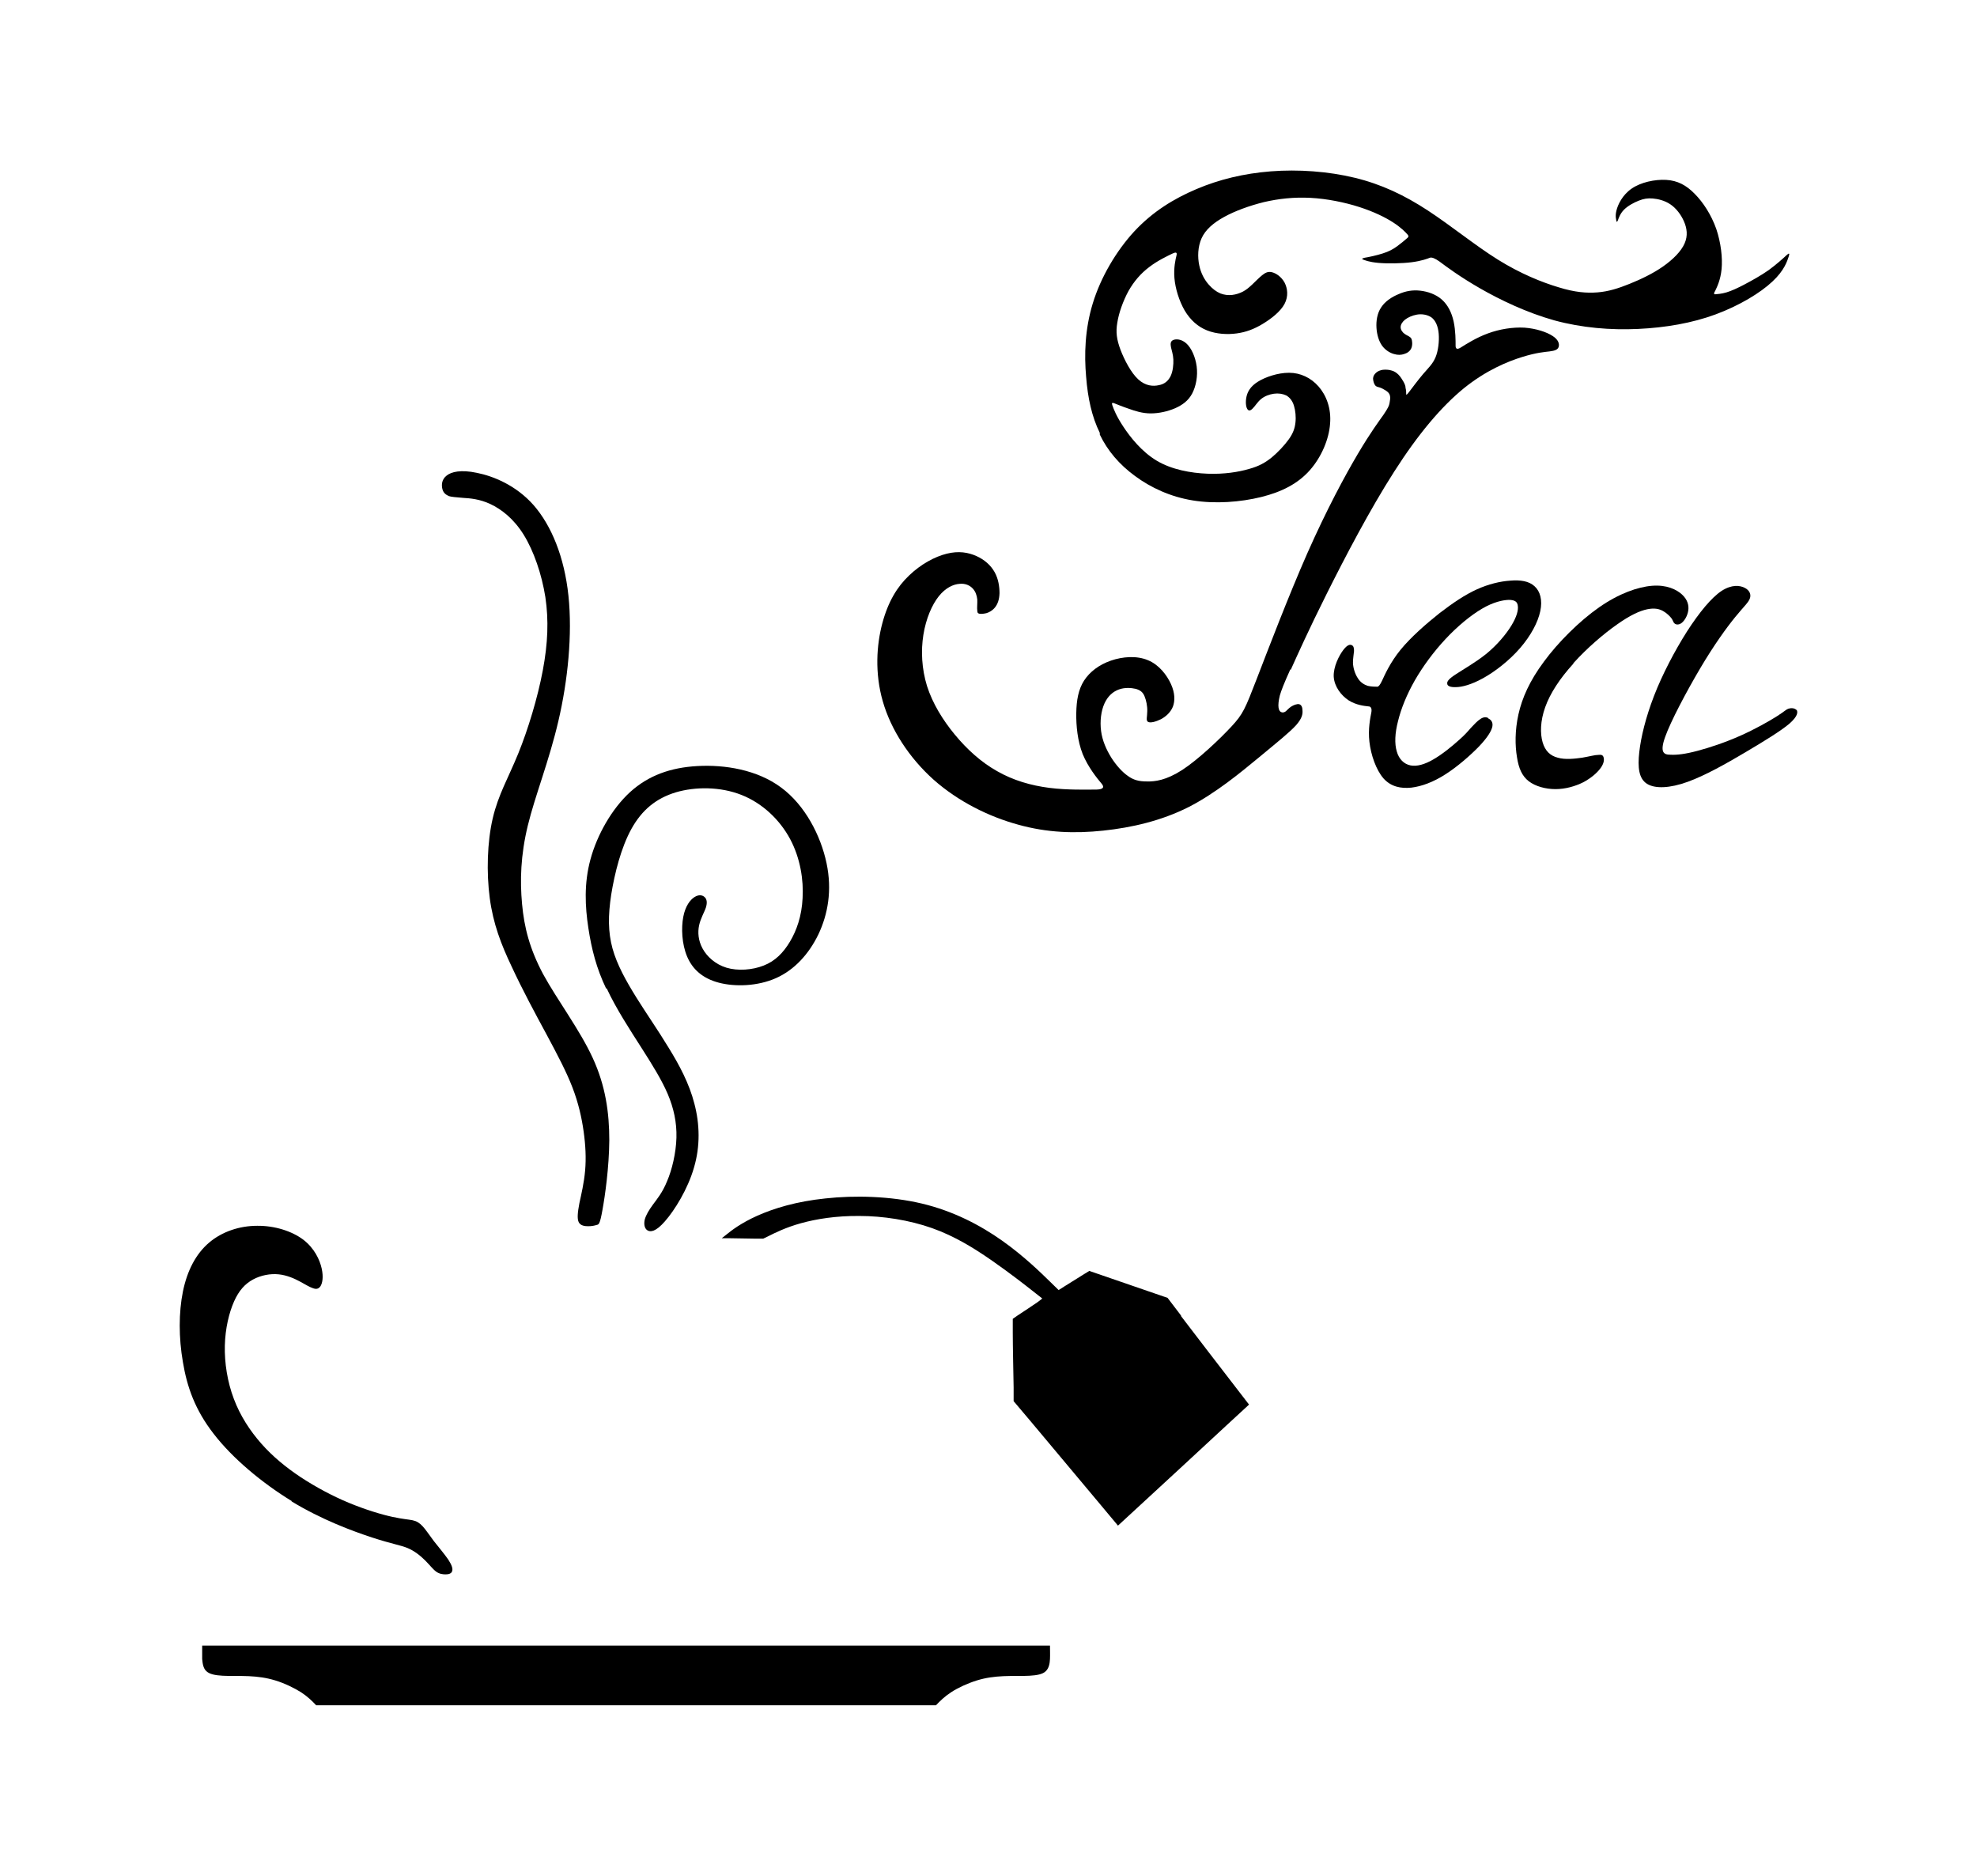
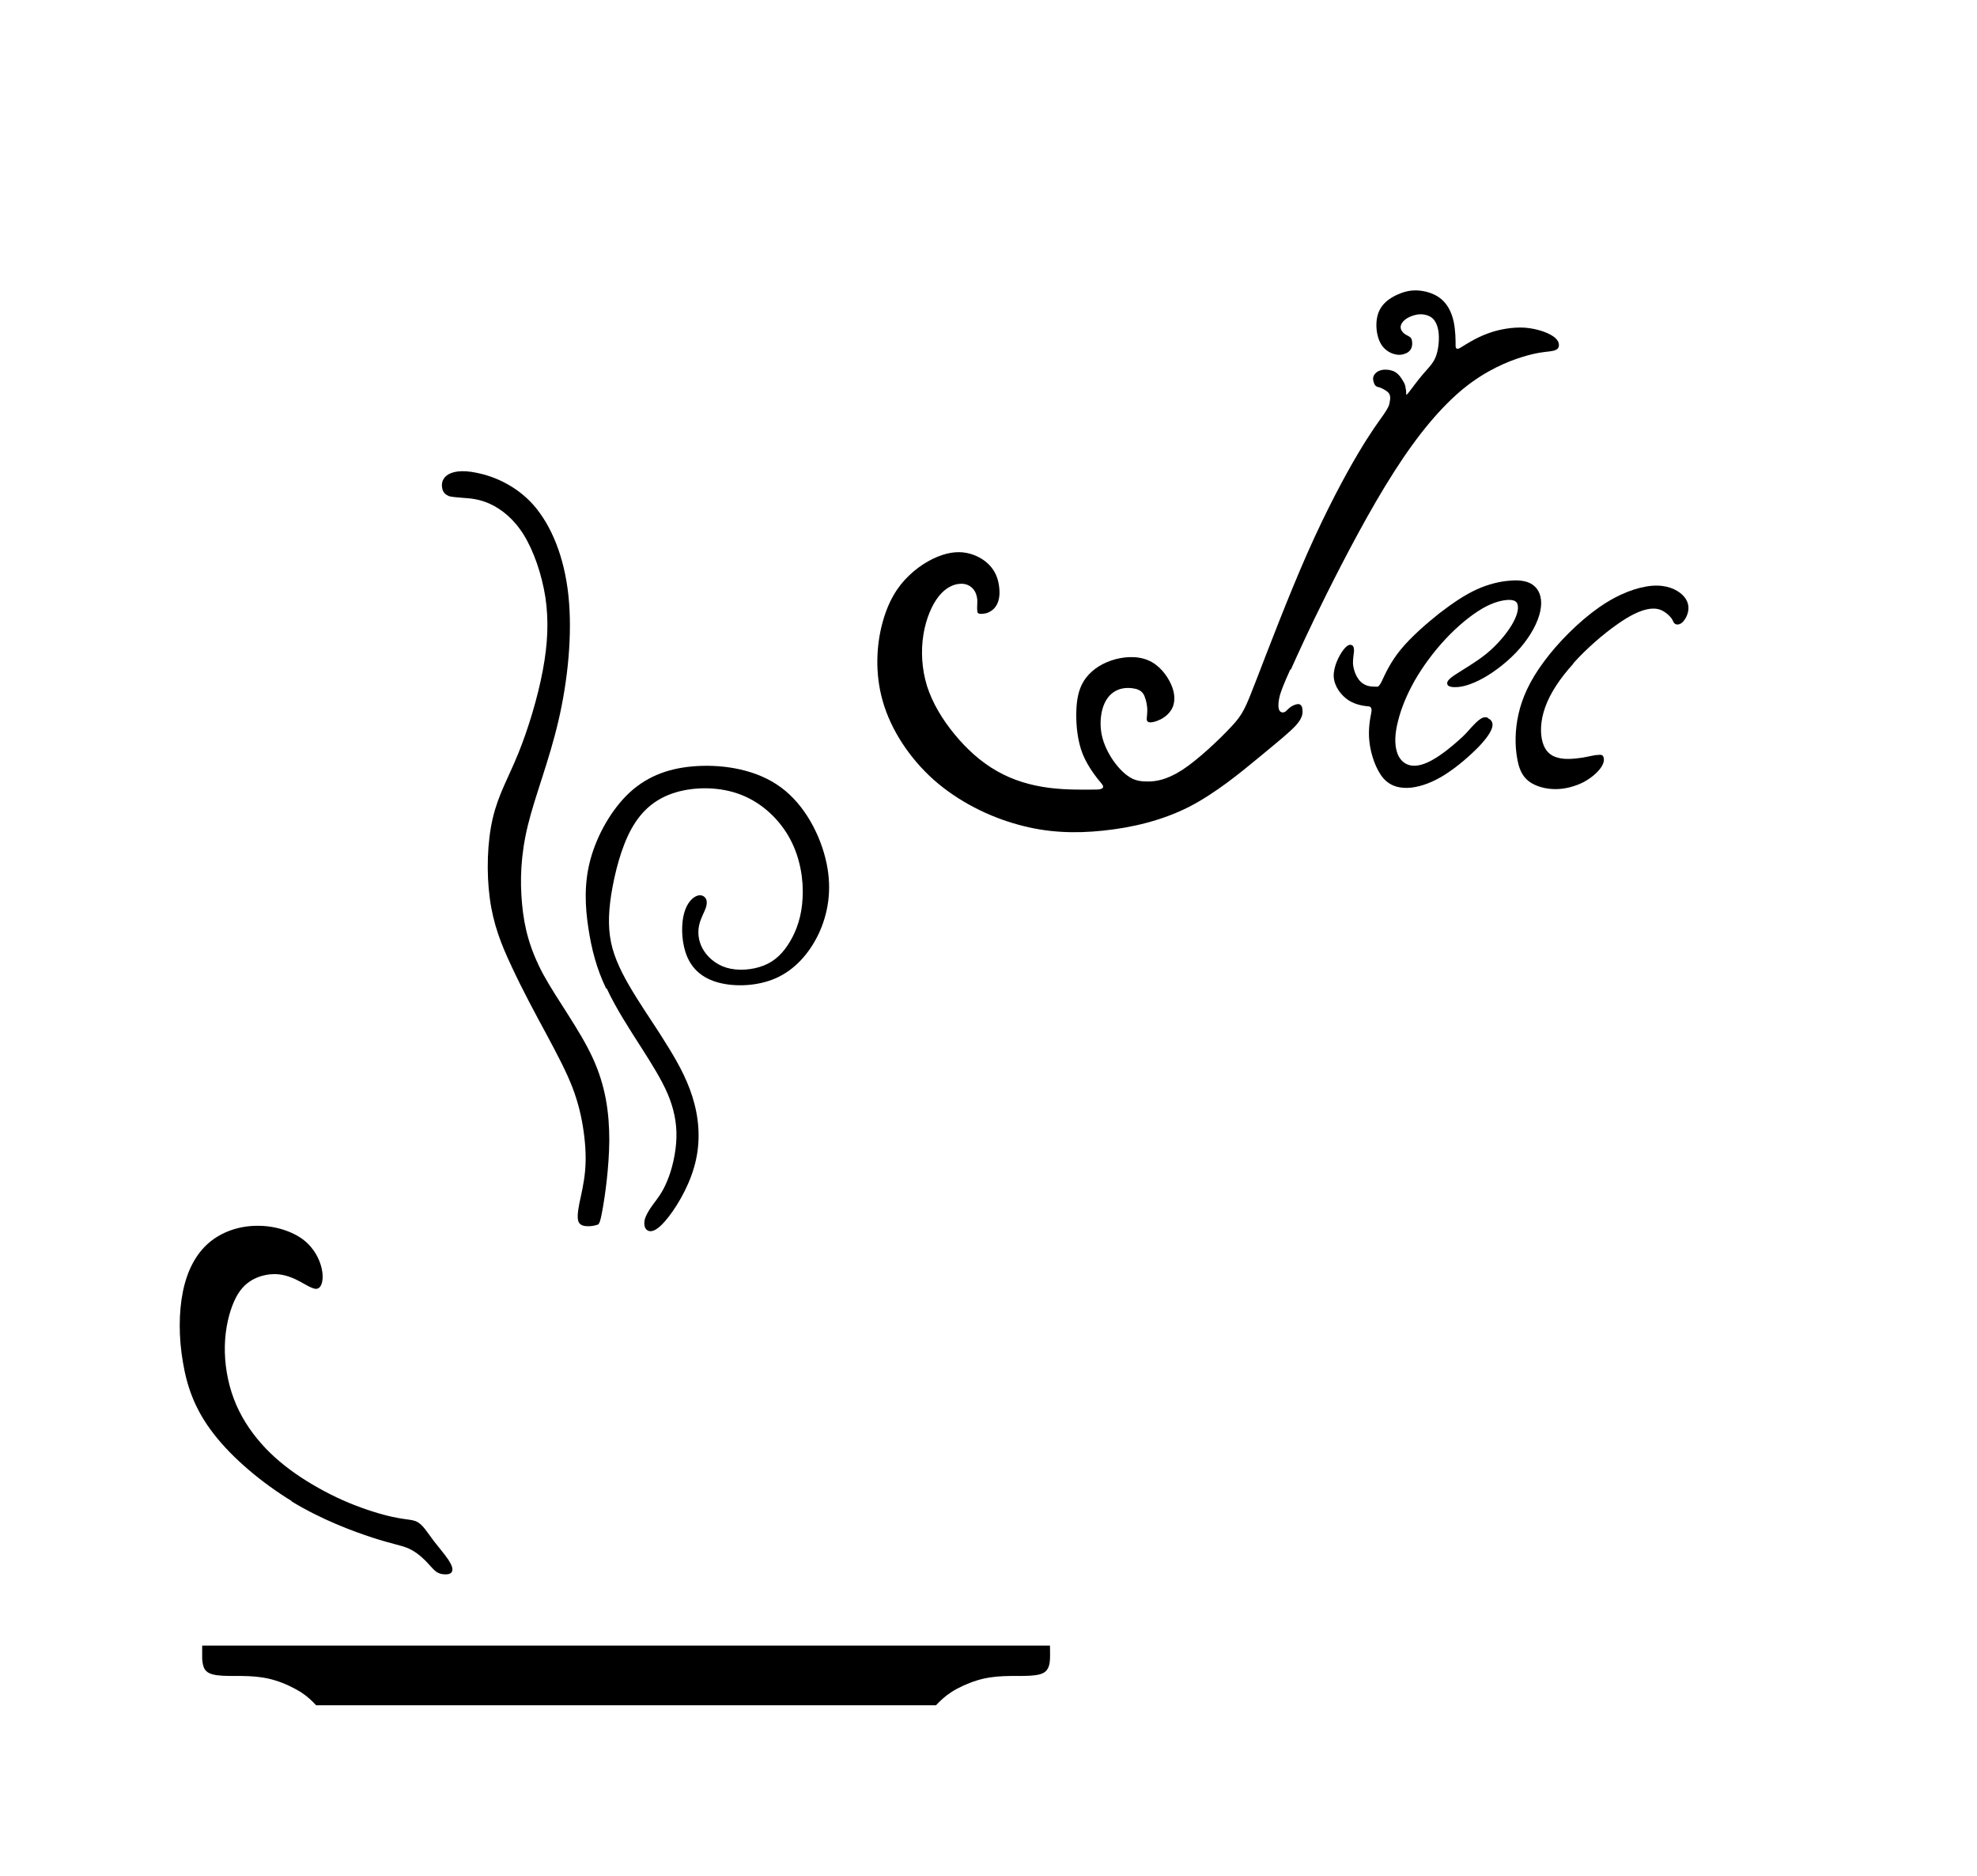
<svg xmlns="http://www.w3.org/2000/svg" version="1.1" id="Livello_1" x="0px" y="0px" viewBox="0 0 935.435 887.432" style="enable-background:new 0 0 935.435 887.432;" xml:space="preserve">
  <g id="Capa_1">
    <path d="M138.053,710.24h-0.202c14.265,8.701,29.036,14.164,38.344,17.199s13.253,3.541,16.693,4.957   c3.339,1.416,6.171,3.743,8.296,5.868c2.125,2.125,3.642,4.148,5.16,5.261s3.136,1.315,4.553,1.315   c1.416,0,2.732-0.405,3.035-1.518c0.405-1.113-0.101-2.833-1.821-5.463c-1.72-2.529-4.553-5.868-6.778-8.701   c-2.226-2.934-3.844-5.463-5.362-7.082c-1.518-1.619-2.833-2.428-4.755-2.833c-1.922-0.405-4.452-0.506-9.611-1.619   c-5.16-1.113-12.849-3.44-20.639-6.677s-15.682-7.487-22.764-12.141c-6.981-4.654-13.152-9.712-18.514-15.783   c-5.362-6.07-10.016-13.152-13.051-21.246c-3.035-7.993-4.452-16.997-4.249-25.192c0.202-8.195,2.023-15.58,4.35-20.841   c2.327-5.261,5.261-8.397,9.004-10.421c3.743-2.023,8.195-2.833,12.141-2.428c3.946,0.405,7.487,2.023,10.117,3.44   s4.35,2.529,5.868,3.035c1.518,0.607,2.732,0.607,3.743-0.809c0.911-1.416,1.518-4.249,0.607-8.397   c-0.911-4.148-3.44-9.611-8.701-13.658c-5.362-4.047-13.557-6.677-21.853-6.576c-8.296,0-16.592,2.732-22.764,7.993   c-6.171,5.261-10.319,13.152-12.343,23.067c-2.023,9.915-2.023,21.954,0,33.488c1.922,11.534,5.666,22.46,14.569,33.892   c8.802,11.432,22.764,23.168,37.029,31.869l0,0L138.053,710.24z" />
    <path d="M296.386,778.53H95.662v6.374c0.202,2.125,0.506,4.452,2.023,5.767c1.518,1.416,4.148,1.922,7.689,2.125   c3.541,0.202,8.094,0,12.343,0.202s8.296,0.708,12.545,2.023c4.35,1.315,8.903,3.541,12.141,5.564   c3.237,2.125,5.261,4.148,7.183,6.171h293.295c1.922-2.023,3.946-4.047,7.183-6.171c3.237-2.125,7.891-4.249,12.141-5.564   c4.249-1.315,8.296-1.821,12.545-2.023c4.249-0.202,8.802,0,12.343-0.202s6.273-0.708,7.689-2.125   c1.518-1.416,1.922-3.642,2.023-5.767c0.101-2.125,0-4.249,0-6.374H296.386L296.386,778.53z" />
-     <path d="M520.379,204.789v0.809c3.642,7.588,9.207,14.164,16.693,19.627c7.385,5.463,16.693,9.814,27.316,11.534   c10.623,1.72,22.561,0.809,32.375-1.619c9.814-2.428,17.401-6.374,22.966-12.646c5.564-6.273,9.105-14.771,9.611-22.055   c0.607-7.284-1.821-13.456-5.463-17.604s-8.6-6.475-13.962-6.475s-11.23,2.023-14.771,4.249s-4.856,4.755-5.362,7.082   s-0.304,4.553,0.304,5.666c0.607,1.113,1.416,1.113,2.529,0c1.113-1.012,2.327-3.136,4.047-4.553   c1.72-1.416,3.946-2.226,6.07-2.529c2.125-0.304,4.148,0,5.868,0.809c1.619,0.911,2.934,2.529,3.642,4.856s1.012,5.261,0.708,7.993   s-1.113,5.059-3.136,7.891s-5.16,6.171-8.094,8.6c-3.035,2.428-5.969,4.148-10.825,5.463c-4.856,1.416-11.635,2.529-19.526,2.226   c-7.891-0.304-16.997-1.922-24.079-6.171c-7.082-4.249-12.444-11.028-15.783-16.086c-3.339-5.059-4.553-8.296-5.16-10.016   c-0.405-1.113-0.202-1.416,0.708-1.113c1.315,0.506,3.946,1.619,6.981,2.63c3.035,1.113,6.576,2.226,10.421,2.226   s7.993-0.911,11.534-2.428c3.44-1.518,6.273-3.541,8.094-6.981c1.821-3.44,2.732-8.296,2.125-12.849s-2.529-8.701-4.856-10.825   c-2.327-2.124-4.957-2.226-6.273-1.619c-1.315,0.607-1.315,1.821-1.012,3.44c0.303,1.518,1.012,3.339,1.113,5.767   c0.101,2.428-0.202,5.564-1.315,7.891c-1.113,2.226-2.833,3.743-5.564,4.249c-2.732,0.607-6.273,0.405-9.712-2.732   s-6.576-9.207-8.397-13.962c-1.821-4.856-2.327-8.397-1.518-12.95c0.708-4.553,2.732-10.218,5.261-14.872   c2.63-4.654,5.868-8.397,9.915-11.432c3.946-3.035,8.701-5.261,11.028-6.374c1.518-0.708,2.125-0.506,1.821,0.809   c-0.506,2.023-1.416,5.969-1.012,10.825c0.405,4.957,2.226,10.825,4.856,15.378c2.732,4.553,6.273,7.689,10.623,9.409   s9.51,2.023,13.962,1.416c4.452-0.607,8.195-2.023,12.242-4.452c4.047-2.428,8.498-5.868,10.421-9.51   c1.922-3.642,1.416-7.385,0-10.117c-1.518-2.732-3.946-4.35-5.868-4.856s-3.237,0.202-4.755,1.416s-3.237,3.035-4.755,4.452   s-2.732,2.428-4.249,3.237c-1.518,0.809-3.339,1.416-5.16,1.619c-1.821,0.202-3.743,0-5.564-0.708   c-1.922-0.809-3.844-2.226-5.666-4.35c-1.821-2.125-3.541-5.059-4.35-9.004c-0.809-3.845-0.708-8.701,1.113-12.748   s5.564-7.284,10.724-10.117s11.837-5.261,18.717-6.981c6.981-1.619,14.164-2.428,22.055-2.023c7.79,0.405,16.289,2.125,23.168,4.35   c6.88,2.226,12.242,4.856,15.985,7.284c3.743,2.428,5.666,4.452,6.677,5.564c0.708,0.708,0.708,1.315,0,1.821   c-0.911,0.809-2.833,2.428-4.755,3.845c-1.922,1.416-3.946,2.529-6.88,3.44c-2.833,0.911-6.576,1.72-8.498,2.023   c-1.214,0.304-1.518,0.506-0.911,0.809c1.012,0.405,2.934,1.214,7.284,1.619s11.129,0.304,15.884-0.304   c4.654-0.607,7.284-1.619,8.6-2.125c0.911-0.304,2.428,0.304,4.553,1.821c3.237,2.428,9.611,7.183,19.121,12.646   c9.51,5.463,22.156,11.534,35.208,15.176c13.051,3.541,26.608,4.654,39.558,4.047s25.495-2.732,36.725-6.88   c11.23-4.148,21.246-10.218,26.911-15.58c5.666-5.261,6.981-9.712,7.689-11.837c0.506-1.518,0.202-1.72-0.911-0.708   c-1.619,1.518-4.856,4.452-8.6,7.183c-3.743,2.63-7.993,4.957-11.432,6.778s-6.171,3.035-8.498,3.743   c-2.327,0.708-4.35,0.809-5.362,0.911c-0.708,0-0.708-0.506,0-1.619c0.809-1.72,2.529-5.059,3.035-10.319   c0.506-5.261-0.303-12.444-2.529-19.02c-2.327-6.576-6.171-12.545-10.218-16.592c-3.946-4.047-8.094-6.273-13.456-6.576   s-12.039,1.113-16.39,4.148c-4.351,3.035-6.475,7.487-7.183,10.421s0,4.249,0,4.957c0.202,0.506,0.405,0.304,0.708-0.405   c0.405-1.113,1.113-3.237,2.934-5.059c1.821-1.821,4.654-3.339,6.981-4.249c2.327-0.911,4.148-1.214,6.576-1.012   c2.428,0.202,5.564,0.911,8.296,2.732s5.059,4.856,6.475,8.094c1.416,3.237,1.922,6.778,0.304,10.421   c-1.619,3.743-5.463,7.588-10.218,10.926c-4.755,3.339-10.522,6.07-15.783,8.195s-10.016,3.642-15.176,4.047   c-5.16,0.405-10.724,0-18.514-2.428c-7.79-2.327-17.907-6.374-28.631-13.051c-10.724-6.677-22.055-15.985-33.184-23.269   c-11.129-7.284-22.055-12.444-34.601-15.479c-12.545-3.035-26.709-4.047-39.659-3.035c-12.849,1.012-24.483,3.845-35.208,8.397   c-10.724,4.553-20.639,10.623-29.34,19.931c-8.6,9.308-15.985,21.853-19.728,34.196c-3.743,12.242-4.047,24.281-3.136,34.601   C514.713,188.5,516.635,197.201,520.379,204.789L520.379,204.789L520.379,204.789z" />
    <path d="M212.313,234.634h-0.202c1.518,0.506,3.642,0.607,6.981,0.911c3.237,0.202,7.79,0.506,12.95,2.934   c5.16,2.428,11.028,6.88,15.783,14.569c4.755,7.689,8.498,18.615,10.218,29.441c1.619,10.926,1.214,21.752-1.214,34.702   c-2.428,12.95-6.981,27.923-11.635,39.356c-4.654,11.432-9.409,19.324-12.039,30.554c-2.63,11.23-3.035,25.697-1.416,37.838   c1.619,12.141,5.362,21.853,10.421,32.476c4.957,10.724,11.23,22.359,16.491,32.071c5.261,9.814,9.409,17.705,12.242,25.09   s4.35,14.265,5.261,20.74c0.911,6.475,1.214,12.646,0.708,18.413c-0.506,5.868-1.821,11.331-2.732,15.58   c-0.809,4.249-1.113,7.284-0.304,8.903c0.809,1.619,2.732,1.922,4.452,1.922s3.136-0.303,4.047-0.607   c1.012-0.202,1.518-0.303,2.732-7.082c1.214-6.677,3.136-20.032,3.237-32.982c0-12.95-1.72-25.697-7.891-39.052   c-6.171-13.355-16.794-27.417-23.371-39.457c-6.475-12.141-9.004-22.258-10.016-33.285c-1.012-11.028-0.708-22.966,2.732-37.13   c3.44-14.164,10.016-30.351,14.467-49.473c4.452-19.02,6.677-40.873,4.755-59.185c-1.922-18.413-8.094-33.285-16.491-42.897   c-8.397-9.51-19.223-13.759-26.81-15.277c-7.588-1.619-12.141-0.506-14.366,1.315c-2.327,1.821-2.428,4.35-2.023,6.171   C209.682,233.015,210.795,234.027,212.313,234.634L212.313,234.634L212.313,234.634z" />
    <path d="M286.775,467.631h0.304c4.452,9.611,11.028,19.627,16.39,28.024c5.362,8.397,9.51,15.074,12.444,21.853   c2.833,6.677,4.35,13.456,4.148,20.74s-2.125,15.277-4.452,20.639c-2.226,5.463-4.755,8.397-6.677,11.028s-3.237,4.856-3.845,6.981   c-0.506,2.125-0.202,4.249,1.214,5.16c1.416,0.911,3.946,0.809,8.397-4.35c4.452-5.059,10.724-15.075,13.658-25.293   c3.035-10.218,2.732-20.639,0.202-30.25c-2.428-9.51-7.082-18.211-12.141-26.406c-4.957-8.195-10.421-15.985-15.277-23.775   c-4.856-7.79-9.207-15.58-11.331-23.269c-2.125-7.79-2.125-15.58-0.607-25.495c1.619-10.016,4.654-22.258,9.611-31.161   s11.635-14.366,20.942-17.199c9.308-2.732,21.044-2.732,31.06,1.214c10.016,3.946,18.211,11.837,23.067,20.942   s6.374,19.425,5.868,27.923c-0.405,8.498-2.833,15.277-5.969,20.538s-6.981,9.207-12.444,11.331   c-5.362,2.125-12.242,2.63-17.604,1.012c-5.362-1.619-9.308-5.362-11.331-9.105c-2.023-3.743-2.327-7.588-1.619-10.926   c0.708-3.339,2.529-6.273,3.237-8.498c0.708-2.327,0.405-3.946-0.607-4.856c-1.012-1.012-2.833-1.315-4.856,0   c-2.023,1.315-4.249,4.148-5.261,9.308c-1.012,5.261-0.708,12.849,1.821,18.818c2.529,5.969,7.284,10.319,14.973,12.343   c7.689,2.023,18.312,1.72,27.013-2.125c8.701-3.844,15.58-11.331,20.133-20.74c4.452-9.409,6.576-20.74,3.844-33.69   c-2.732-12.95-10.117-27.417-21.549-35.815c-11.331-8.397-26.608-10.825-39.457-10.117c-12.849,0.708-23.269,4.452-31.97,12.343   c-8.701,7.993-15.58,20.234-18.717,31.768c-3.136,11.534-2.529,22.46-1.012,32.476   C279.895,449.016,282.222,458.121,286.775,467.631L286.775,467.631L286.775,467.631z" />
-     <path d="M849.994,335.704v0.202c-0.911-1.012-2.63-1.012-3.844-0.607c-1.113,0.405-1.72,1.214-5.362,3.541   c-3.642,2.327-10.421,6.171-17.503,9.308c-7.082,3.136-14.366,5.564-20.133,7.082c-5.666,1.518-9.814,2.023-12.849,1.821   c-3.035,0-5.059-1.012-2.428-8.397c2.63-7.385,10.016-21.347,16.592-32.476c6.576-11.129,12.545-19.324,16.592-24.281   s6.171-6.778,6.88-8.701c0.708-1.821,0-3.845-2.327-5.059s-6.171-1.72-11.028,1.416c-4.856,3.237-10.522,10.117-16.39,19.223   c-5.767,9.105-11.635,20.234-15.58,30.453c-3.945,10.219-6.171,19.425-6.981,26.608c-0.809,7.284-0.202,12.545,3.642,14.973   s10.825,2.125,19.222-0.911c8.397-3.035,18.211-8.6,27.114-13.86c8.903-5.261,16.997-10.218,21.044-13.658   C850.703,338.84,850.804,336.817,849.994,335.704L849.994,335.704L849.994,335.704z" />
-     <path d="M558.723,622.524h0.202l-6.475-8.498l-6.171-2.125c-6.171-2.125-18.514-6.374-24.686-8.498l-6.171-2.125l-2.327,1.416   c-2.327,1.416-6.981,4.35-9.409,5.868s-2.63,1.72-2.732,1.72h-0.101c0,0-1.315-1.315-4.047-3.946   c-4.047-3.946-12.141-11.938-22.561-19.324s-23.168-14.063-38.04-17.604s-31.869-3.946-45.628-2.428   c-13.86,1.416-24.585,4.755-32.274,8.195s-12.242,6.981-14.467,8.802l-2.327,1.821h3.035c3.035,0,9.207,0.202,12.444,0.202h4.148   l2.732-1.315c2.63-1.315,7.79-3.946,15.074-5.969s16.693-3.541,27.721-3.44c11.028,0,23.573,1.922,34.398,5.767   s20.032,9.611,28.328,15.378c8.296,5.767,15.682,11.534,19.526,14.569c3.845,3.035,4.148,3.237,4.249,3.339   c0,0-0.708,0.607-2.226,1.72c-2.327,1.619-7.082,4.755-9.409,6.273l-2.327,1.619v6.475c0,6.475,0.304,19.526,0.405,26.001v6.475   c0,0,2.732,3.237,8.296,9.814c8.195,9.814,24.686,29.441,32.881,39.254l8.195,9.814l10.319-9.51   c10.319-9.51,31.06-28.631,41.379-38.243l10.319-9.51l-6.475-8.397C578.046,647.716,565.097,630.921,558.723,622.524   L558.723,622.524L558.723,622.524z" />
    <path d="M765.112,295.438c6.273-4.452,10.825-6.475,14.265-7.183s5.666-0.202,7.487,0.809c1.821,1.012,3.339,2.529,4.148,3.642   c0.708,1.113,0.708,1.821,1.416,2.327c0.607,0.506,1.922,0.708,3.237-0.304s2.732-3.237,3.136-5.767   c0.405-2.529-0.304-5.261-2.934-7.689s-7.284-4.654-14.063-4.148c-6.778,0.506-15.783,3.642-25.192,10.218   s-19.425,16.592-26.102,25.697c-6.778,9.105-10.319,17.199-12.039,24.888c-1.72,7.689-1.619,14.872-0.708,20.234   c0.809,5.362,2.428,9.004,5.564,11.432s7.993,3.743,12.646,3.743c4.654,0,9.308-1.315,13.152-3.237   c3.844-2.023,6.88-4.755,8.397-6.981c1.518-2.226,1.518-3.844,1.214-4.856s-1.012-1.315-2.529-1.113   c-1.619,0-4.047,0.708-7.588,1.315c-3.541,0.506-8.094,1.012-11.534,0c-3.541-0.911-5.969-3.136-7.183-7.284   s-1.113-10.117,1.214-16.592c2.327-6.576,6.981-13.658,13.355-20.639v-0.202C750.745,306.769,758.738,299.89,765.112,295.438   L765.112,295.438L765.112,295.438z" />
    <path d="M610.421,316.482l0.304,0.405c3.237-7.183,8.397-18.717,16.997-35.916c8.6-17.199,20.538-40.064,31.97-57.87   c11.432-17.907,22.359-30.756,32.881-39.356c10.623-8.6,20.841-12.748,27.721-14.872c6.88-2.125,10.522-2.327,12.95-2.63   c2.428-0.303,3.844-0.809,4.249-2.125s0-3.339-2.833-5.16c-2.732-1.821-7.79-3.541-13.355-3.946   c-5.564-0.304-11.837,0.708-17.3,2.732c-5.564,2.023-10.421,5.16-12.849,6.677c-1.619,1.012-2.428,0.708-2.428-0.809   c0-2.428,0-7.183-0.911-11.432c-0.911-4.249-2.732-7.891-5.564-10.421c-2.833-2.529-6.677-3.845-10.32-4.249   c-3.642-0.405-6.88,0.202-10.117,1.619c-3.237,1.315-6.475,3.44-8.296,6.273c-1.922,2.833-2.428,6.475-2.226,9.712   c0.202,3.237,1.113,6.273,2.63,8.397s3.743,3.44,5.564,3.946c1.922,0.607,3.541,0.506,4.957,0c1.416-0.405,2.732-1.315,3.339-2.732   c0.607-1.416,0.506-3.44,0-4.553c-0.708-1.113-1.922-1.315-3.035-2.125c-1.113-0.708-2.023-2.023-2.023-3.237   s0.708-2.428,2.023-3.541c1.416-1.113,3.44-2.023,5.666-2.428c2.327-0.405,4.957,0,6.88,1.315c1.922,1.416,3.136,4.148,3.44,7.689   c0.303,3.541-0.202,8.094-1.518,11.23s-3.44,5.059-5.868,7.891s-5.16,6.576-6.576,8.397c-0.911,1.214-1.416,1.619-1.416,1.214   c0-0.708,0-2.023-0.303-3.035c0-1.012-0.405-1.821-0.911-2.833c-0.607-1.012-1.416-2.428-2.428-3.44   c-1.012-1.012-2.125-1.72-3.44-2.023c-1.315-0.405-2.732-0.405-3.946-0.304c-1.214,0.202-2.327,0.607-3.136,1.315   c-0.809,0.708-1.416,1.518-1.518,2.732c0,1.113,0.405,2.529,1.012,3.339c0.607,0.708,1.315,0.708,2.226,1.012   c0.911,0.304,2.023,0.911,2.934,1.518c0.911,0.607,1.619,1.315,1.821,2.327c0.304,1.012,0,2.327-0.202,3.541   s-0.708,2.327-2.833,5.463c-2.125,3.035-5.969,8.094-12.141,18.514c-6.171,10.421-14.771,26.406-23.876,46.943   c-9.105,20.639-18.717,45.932-24.079,59.792s-6.374,16.39-11.938,22.359c-5.564,5.969-15.58,15.479-23.168,20.437   c-7.689,4.957-12.95,5.564-16.794,5.463c-3.844,0-6.374-0.708-9.004-2.63c-2.63-1.821-5.463-4.957-7.79-8.6   c-2.327-3.743-4.249-7.993-4.856-12.646c-0.607-4.654,0-9.51,1.619-13.051s4.047-5.564,6.779-6.576s5.868-0.809,7.992-0.303   c2.125,0.607,3.339,1.518,4.148,3.44s1.416,4.755,1.315,7.183c0,2.428-0.708,4.35,0.303,4.957c1.012,0.708,3.743,0,6.171-1.214   c2.428-1.315,4.553-3.237,5.666-5.969c1.012-2.732,1.012-6.374-0.911-10.623c-1.922-4.249-5.666-9.207-10.926-11.331   c-5.261-2.226-11.938-1.72-17.503,0.202c-5.564,1.922-10.016,5.261-12.748,9.51c-2.63,4.148-3.541,9.207-3.642,15.277   c-0.101,6.07,0.607,13.253,3.035,19.425c2.529,6.171,6.778,11.432,9.004,14.063c1.416,1.72,0.607,2.63-2.428,2.732   c-4.553,0-13.658,0.303-22.359-0.809c-8.701-1.113-17.098-3.541-24.686-7.891c-7.588-4.249-14.265-10.319-20.032-17.3   s-10.522-14.771-13.152-22.966c-2.529-8.195-2.934-16.693-1.72-24.281s4.047-14.164,7.284-18.211s6.88-5.666,9.814-5.868   c2.833-0.304,4.957,0.809,6.273,2.226c1.315,1.416,1.922,3.237,2.125,5.16c0.101,1.922-0.202,4.047,0,5.261   c0,1.214,0.506,1.416,1.214,1.518c0.708,0.101,1.821,0,3.136-0.303c1.315-0.405,2.833-1.214,4.047-2.732s2.023-3.642,2.125-6.677   c0-3.035-0.506-6.778-2.327-10.016c-1.821-3.237-4.755-5.868-8.6-7.588c-3.845-1.72-8.397-2.529-14.063-1.113   s-12.242,4.957-17.806,10.319c-5.564,5.261-9.915,12.343-12.646,22.561c-2.732,10.218-3.642,23.573,0.202,36.927   c3.844,13.456,12.545,26.81,24.079,37.13c11.635,10.319,26.203,17.503,39.963,21.246c13.759,3.845,26.81,4.249,40.266,2.833   s27.519-4.654,40.367-11.129c12.849-6.576,24.686-16.39,33.386-23.573c8.802-7.284,14.467-11.837,17.503-15.176   c2.934-3.339,3.136-5.362,3.035-6.88c0-1.619-0.506-2.732-1.518-3.035s-2.732,0.405-3.844,1.113   c-1.214,0.809-1.821,1.619-2.529,2.226c-0.708,0.506-1.416,0.708-2.125,0.405c-0.607-0.202-1.113-0.809-1.315-2.125   c-0.202-1.315,0-3.339,0.607-5.767c0.708-2.428,1.821-5.362,5.059-12.545L610.421,316.482L610.421,316.482z" />
    <path d="M704.106,339.852v-0.202c-1.113-0.506-2.327-0.405-3.642,0.506c-1.416,0.911-2.934,2.529-4.452,4.148   c-1.416,1.619-2.833,3.339-5.868,5.969c-3.035,2.732-7.689,6.576-11.938,9.004c-4.148,2.428-7.891,3.44-10.825,2.833   c-3.035-0.607-5.463-2.934-6.475-6.576c-1.113-3.642-0.911-8.701,0.607-14.467c1.416-5.767,4.047-12.343,7.891-19.121   c3.844-6.677,8.903-13.557,14.569-19.627s11.938-11.23,17.3-14.366c5.362-3.136,9.712-4.047,12.545-4.148   c2.833,0,4.148,0.809,4.35,2.833c0.304,2.023-0.506,5.16-3.035,9.308s-6.779,9.207-11.837,13.355   c-5.16,4.148-11.129,7.487-14.467,9.712c-3.44,2.226-4.249,3.44-4.047,4.452c0,1.012,1.315,1.72,4.047,1.619   c2.833,0,7.284-1.113,12.95-4.249c5.666-3.136,12.444-8.397,17.503-14.265s8.397-12.141,9.51-17.401   c1.113-5.261,0-9.409-2.732-11.837c-2.63-2.428-6.677-3.035-11.432-2.63c-4.755,0.303-10.319,1.619-15.884,4.148   c-5.564,2.529-11.129,6.273-17.604,11.23c-6.374,5.059-13.658,11.432-18.514,17.401c-4.856,5.969-7.385,11.736-8.701,14.569   c-0.911,1.922-1.619,2.833-2.226,2.833c-0.911,0-2.833,0-4.553-0.405c-1.821-0.607-3.541-1.72-4.755-3.743   c-1.315-2.023-2.125-4.755-2.226-7.082c0-2.327,0.405-4.249,0.506-5.666c0-1.416-0.202-2.327-1.012-2.732   c-0.809-0.405-2.023-0.405-4.047,2.226c-2.023,2.63-4.755,7.993-4.553,12.646c0.303,4.755,3.541,8.903,7.082,11.23   c3.541,2.226,7.385,2.63,9.308,2.833c1.315,0,1.72,1.113,1.416,2.833c-0.506,2.63-1.619,7.891-0.911,13.962   c0.708,6.171,3.136,13.253,6.677,17.3c3.541,3.946,8.195,4.856,13.152,4.35c4.957-0.607,10.421-2.63,16.086-6.273   c5.767-3.642,11.837-9.004,15.884-13.152c4.047-4.249,5.969-7.385,6.374-9.51C706.534,341.572,705.32,340.358,704.106,339.852   L704.106,339.852L704.106,339.852z" />
  </g>
</svg>